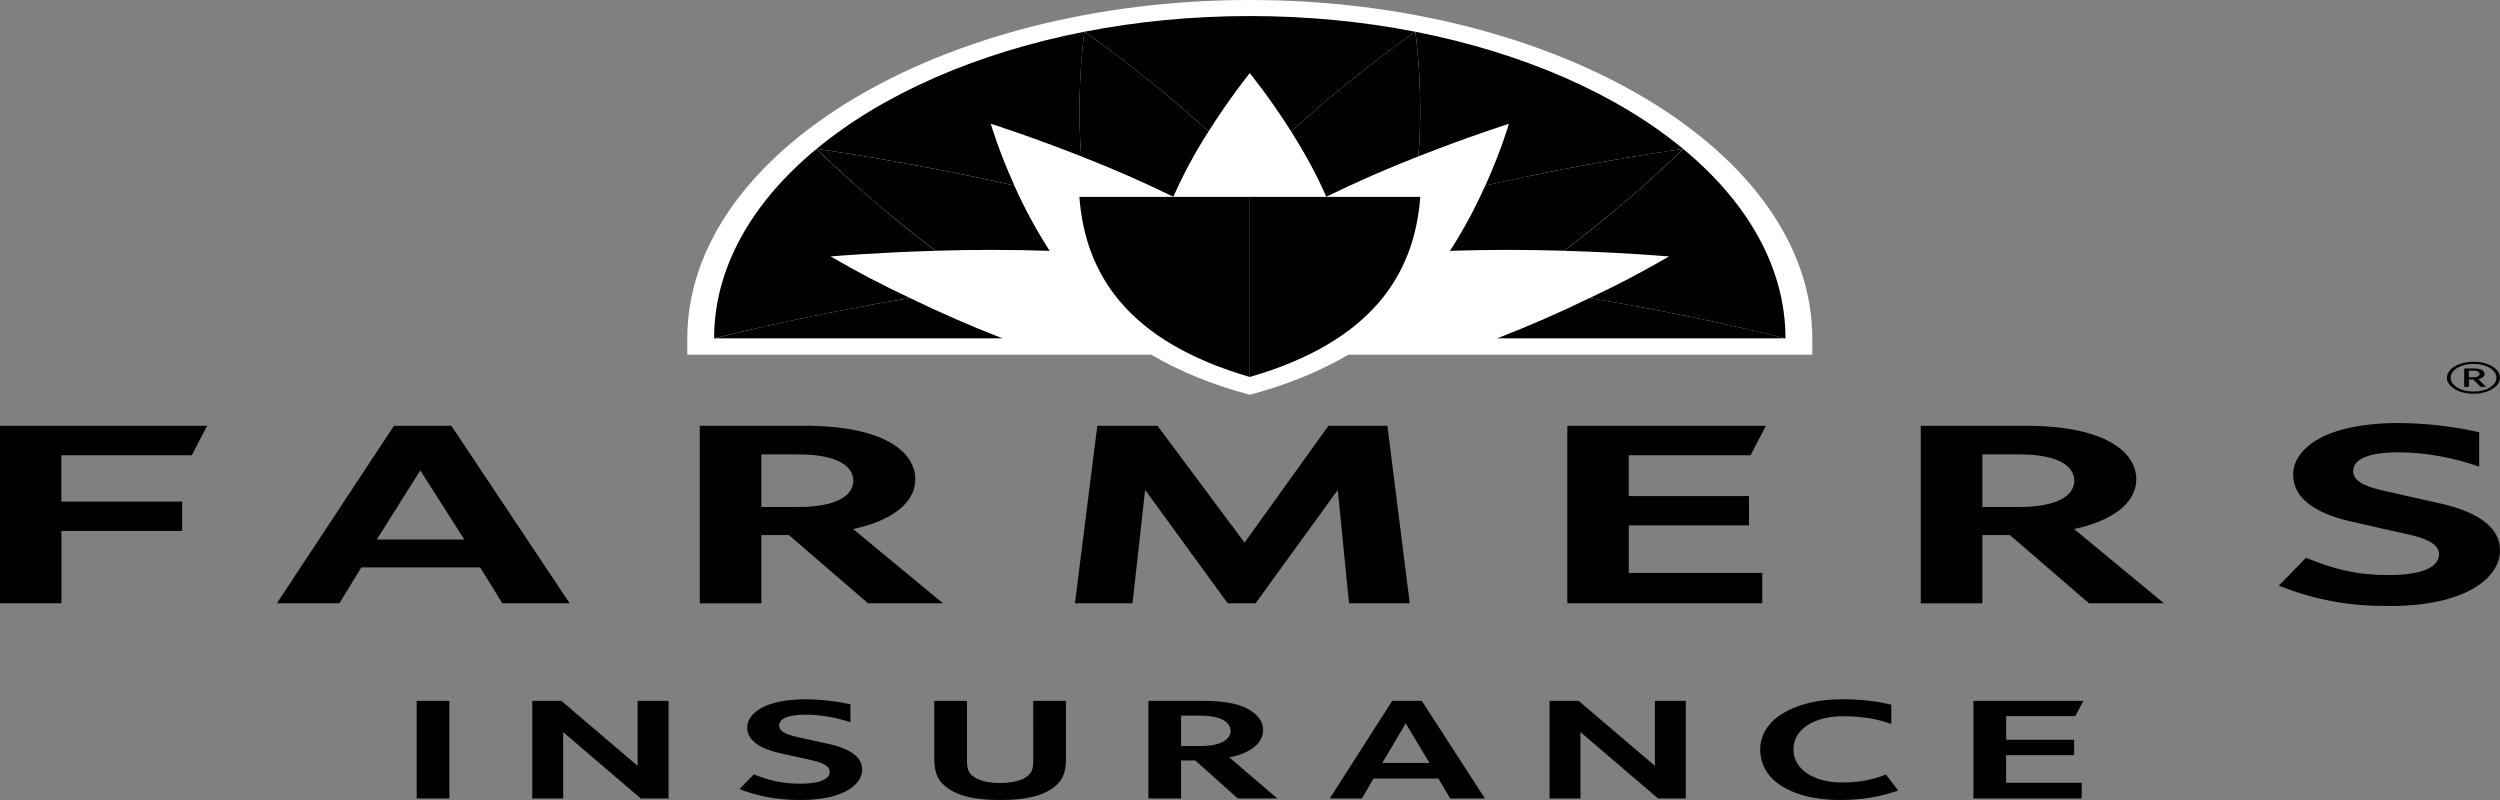
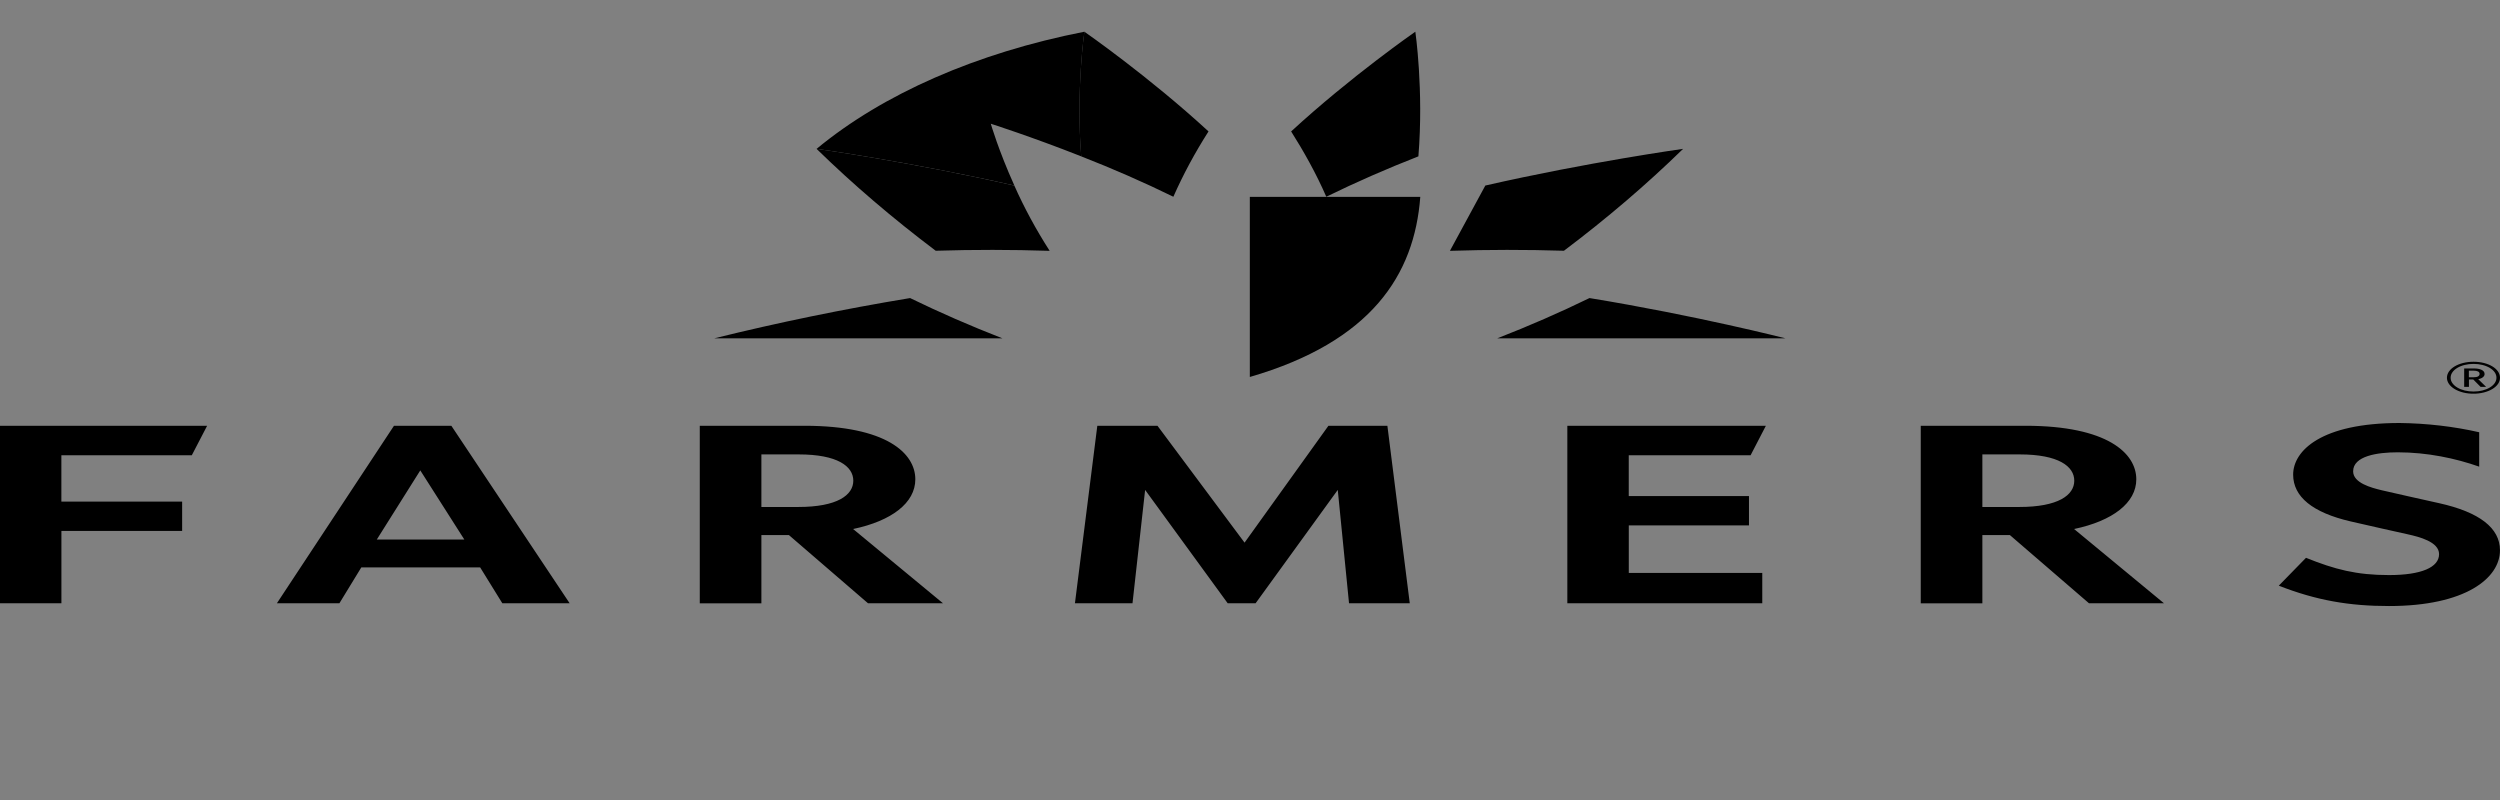
<svg xmlns="http://www.w3.org/2000/svg" width="200" height="64" viewBox="0 0 200 64" fill="none">
  <rect x="0" y="0" width="200" height="64" fill="#808080" stroke="none" />
  <path d="M107.922 48.262L107.021 39.193L100.448 48.262H98.216L91.61 39.193L90.6 48.262H85.995L87.785 34.062H92.598L99.565 43.411L106.274 34.062H110.991L112.781 48.262H107.922ZM0 48.262V34.062H16.57L15.345 36.42H4.91V40.129H14.571V42.476H4.913V48.262H0ZM125.387 48.262V34.062H141.27L140.048 36.42H130.3V39.686H139.918V42.034H130.303V45.837H140.982V48.262H125.387ZM37.145 43.16L33.623 37.632L30.145 43.16H37.145ZM40.187 48.262L38.412 45.391H28.906L27.152 48.262H22.151L31.518 34.062H36.108L45.572 48.262H40.187ZM161.546 40.558C164.66 40.558 165.942 39.608 165.942 38.456C165.942 37.304 164.673 36.353 161.582 36.353H158.589V40.558H161.546ZM167.119 48.262L160.79 42.805H158.589V48.264H153.66V34.062H162.045C168.594 34.062 170.904 36.262 170.904 38.345C170.904 40.23 169.005 41.675 165.927 42.321L173.118 48.262H167.119ZM63.865 40.558C66.982 40.558 68.264 39.608 68.264 38.456C68.264 37.304 66.994 36.353 63.904 36.353H60.911V40.558H63.865ZM69.441 48.262L63.112 42.805H60.911V48.264H55.982V34.062H64.367C70.916 34.062 73.226 36.262 73.226 38.345C73.226 40.23 71.33 41.675 68.249 42.321L75.439 48.262H69.441ZM191.12 48.483C187.957 48.483 185.321 48.037 182.303 46.854L184.48 44.625C186.787 45.553 188.511 46.006 191.12 46.006C193.705 46.006 195.126 45.389 195.126 44.332C195.126 43.344 193.533 42.947 192.617 42.743C191.698 42.538 189.56 42.065 188.057 41.715C184.997 41.006 183.452 39.739 183.452 37.97C183.452 36.065 185.684 33.84 191.964 33.84C194.142 33.865 196.297 34.116 198.335 34.58V37.332C196.445 36.666 194.174 36.185 191.819 36.185C190.189 36.185 188.251 36.477 188.251 37.705C188.251 38.633 189.684 39.017 190.555 39.224C191.528 39.455 193.69 39.932 195.139 40.256C198.353 40.973 199.998 42.239 199.998 44.023C199.998 46.243 197.255 48.483 191.12 48.483Z" fill="black" />
-   <path d="M157.874 63.876V56.07H166.667L166.026 57.289H160.493V59.181H165.932V60.411H160.49V62.624H166.534V63.88L157.874 63.876ZM33.334 63.876V56.07H35.95V63.88L33.334 63.876ZM51.261 63.876L45.054 58.568V63.878H42.581V56.068H44.909L51.01 61.269V56.068H53.481V63.878L51.261 63.876ZM132.648 63.876L126.435 58.568V63.878H123.964V56.068H126.293L132.394 61.269V56.068H134.865V63.878L132.648 63.876ZM82.656 56.068H85.274V60.779C85.274 61.824 85.002 62.537 84.11 63.126C83.236 63.705 81.951 64 80.019 64C78.108 64 76.799 63.716 75.928 63.126C75.036 62.55 74.746 61.834 74.746 60.79V56.07H77.361V60.864C77.361 61.541 77.485 61.851 77.903 62.146C78.338 62.453 79.021 62.637 79.998 62.637C80.996 62.637 81.679 62.453 82.114 62.146C82.532 61.851 82.659 61.541 82.659 60.864L82.656 56.068ZM97.665 57.507C97.205 57.322 96.71 57.249 95.981 57.249H94.487V59.684H95.957C96.706 59.684 97.202 59.611 97.662 59.425C97.912 59.316 98.114 59.171 98.251 59.004C98.388 58.837 98.456 58.652 98.448 58.466C98.448 58.048 98.118 57.693 97.665 57.507ZM99.025 63.876L95.627 60.839H94.487V63.878H91.869V56.068H96.271C97.601 56.068 98.784 56.228 99.597 56.596C100.444 56.989 101.048 57.605 101.048 58.404C101.048 59.513 99.948 60.275 98.348 60.593L102.188 63.878L99.025 63.876ZM64.511 55.942C60.982 55.942 59.776 57.187 59.776 58.195C59.776 59.34 61 59.931 62.331 60.237C62.682 60.324 64.366 60.679 64.883 60.803C65.403 60.926 66.379 61.148 66.379 61.738C66.379 62.328 65.59 62.697 64.033 62.697C62.476 62.697 61.448 62.4 60.305 61.947L59.156 63.126C60.495 63.65 62.041 64 64.033 64C67.625 64 68.974 62.684 68.974 61.565C68.974 60.692 68.248 59.942 66.277 59.513C65.902 59.425 64.239 59.069 63.764 58.958C63.283 58.836 62.331 58.626 62.331 58.048C62.331 57.469 63.078 57.174 64.426 57.174C65.618 57.174 66.869 57.387 68.033 57.778V56.341C66.904 56.092 65.713 55.956 64.511 55.942ZM147.301 55.942C143.86 55.942 140.818 57.385 140.818 59.967C140.818 62.55 143.548 64 147.198 64C149.003 64 150.515 63.716 151.854 63.243L150.872 61.958C149.904 62.358 148.755 62.599 147.385 62.599C145.081 62.599 143.476 61.54 143.476 59.942C143.476 58.343 145.142 57.298 147.428 57.298C149.015 57.298 150.249 57.533 151.304 57.917V56.37C150.185 56.11 149.036 55.942 147.301 55.942ZM110.582 61.037L112.457 57.866L114.361 61.036L110.582 61.037ZM116.012 63.876H118.794L113.745 56.068H111.377L106.379 63.878H108.952L109.883 62.28H115.069L116.012 63.876Z" fill="black" />
-   <path d="M99.984 0C75.284 0 54.983 12.146 54.983 27.082V28.372H92.089C94.379 29.718 97.053 30.805 99.984 31.58C102.914 30.805 105.589 29.718 107.878 28.372H144.984V27.082C144.984 12.148 124.684 0 99.984 0Z" fill="white" />
  <path d="M99.986 30.158C109.692 27.336 113.154 22.008 113.623 15.748H99.986V30.158Z" fill="black" />
-   <path d="M99.987 30.158C90.281 27.336 86.819 22.008 86.35 15.748H99.987V30.158Z" fill="black" />
-   <path d="M80.194 27.067C77.638 26.073 75.172 24.997 72.807 23.845C67.478 24.727 62.244 25.804 57.132 27.069L80.194 27.067ZM142.837 27.067C142.837 27.067 135.71 25.244 127.159 23.845C124.796 24.997 122.332 26.073 119.779 27.067H142.837ZM83.973 20.067C82.876 18.358 81.933 16.615 81.146 14.845C72.931 12.969 65.323 11.906 65.323 11.906C68.223 14.738 71.407 17.461 74.857 20.06C77.894 19.965 80.937 19.968 83.973 20.067ZM115.993 20.067C119.032 19.968 122.077 19.966 125.116 20.06C128.565 17.462 131.749 14.739 134.649 11.908C134.649 11.908 127.039 12.969 118.826 14.843C118.101 16.45 117.163 18.278 115.996 20.065L115.993 20.067ZM106.103 15.74C108.462 14.584 110.921 13.506 113.472 12.508C113.904 7.184 113.227 2.537 113.227 2.537C113.227 2.537 108.111 6.081 103.291 10.514C104.274 12.068 105.299 13.884 106.103 15.74ZM86.749 2.537C86.749 2.537 91.865 6.081 96.681 10.514C95.589 12.224 94.65 13.969 93.869 15.74C91.509 14.584 89.047 13.505 86.495 12.508C86.071 7.184 86.749 2.537 86.749 2.537Z" fill="black" />
-   <path d="M142.838 27.072C142.838 21.402 139.799 16.163 134.65 11.911C134.644 11.916 130.662 15.911 125.117 20.063C127.929 20.142 130.734 20.292 133.525 20.514C131.312 21.788 129.48 22.763 127.161 23.848C132.49 24.73 137.726 25.807 142.838 27.072ZM134.65 11.909C129.327 7.506 121.83 4.228 113.228 2.54C113.228 2.54 113.905 7.187 113.473 12.511C117.536 10.91 120.714 9.902 120.714 9.902C120.714 9.902 120.101 12.031 118.828 14.846C124 13.678 129.283 12.697 134.65 11.909ZM86.75 2.54C86.75 2.54 91.866 6.084 96.683 10.517C98.391 7.806 99.984 5.85 99.984 5.85C99.984 5.85 101.581 7.808 103.292 10.517C108.112 6.084 113.228 2.54 113.228 2.54C108.95 1.706 104.481 1.282 99.984 1.284C95.367 1.284 90.916 1.726 86.75 2.54ZM65.325 11.911C59.987 16.313 57.117 21.623 57.13 27.072C57.13 27.072 64.266 25.247 72.808 23.848C70.59 22.807 68.467 21.694 66.449 20.514C66.449 20.514 70.008 20.205 74.855 20.063C69.313 15.911 65.331 11.916 65.325 11.911Z" fill="black" />
+   <path d="M80.194 27.067C77.638 26.073 75.172 24.997 72.807 23.845C67.478 24.727 62.244 25.804 57.132 27.069L80.194 27.067ZM142.837 27.067C142.837 27.067 135.71 25.244 127.159 23.845C124.796 24.997 122.332 26.073 119.779 27.067H142.837ZM83.973 20.067C82.876 18.358 81.933 16.615 81.146 14.845C72.931 12.969 65.323 11.906 65.323 11.906C68.223 14.738 71.407 17.461 74.857 20.06C77.894 19.965 80.937 19.968 83.973 20.067ZM115.993 20.067C119.032 19.968 122.077 19.966 125.116 20.06C128.565 17.462 131.749 14.739 134.649 11.908C134.649 11.908 127.039 12.969 118.826 14.843L115.993 20.067ZM106.103 15.74C108.462 14.584 110.921 13.506 113.472 12.508C113.904 7.184 113.227 2.537 113.227 2.537C113.227 2.537 108.111 6.081 103.291 10.514C104.274 12.068 105.299 13.884 106.103 15.74ZM86.749 2.537C86.749 2.537 91.865 6.081 96.681 10.514C95.589 12.224 94.65 13.969 93.869 15.74C91.509 14.584 89.047 13.505 86.495 12.508C86.071 7.184 86.749 2.537 86.749 2.537Z" fill="black" />
  <path d="M65.328 11.906C65.328 11.906 72.935 12.969 81.15 14.843C79.877 12.028 79.263 9.899 79.263 9.899C79.263 9.899 82.441 10.909 86.499 12.508C86.076 7.184 86.753 2.537 86.753 2.537C78.149 4.224 70.651 7.504 65.328 11.908M197.89 29.653H197.509V30.181H197.89C198.186 30.181 198.367 30.095 198.367 29.913C198.373 29.737 198.186 29.653 197.89 29.653ZM198.449 30.951L197.859 30.357H197.515V30.951H197.134V29.477H197.926C198.376 29.477 198.766 29.613 198.766 29.913C198.773 30.007 198.727 30.1 198.634 30.176C198.542 30.252 198.409 30.307 198.258 30.332L198.89 30.951H198.449ZM197.883 29.113C197.642 29.111 197.403 29.139 197.179 29.194C196.956 29.248 196.753 29.33 196.582 29.432C196.412 29.535 196.277 29.657 196.186 29.792C196.094 29.926 196.049 30.07 196.051 30.215C196.048 30.361 196.093 30.505 196.184 30.64C196.275 30.775 196.41 30.898 196.58 31.001C196.751 31.104 196.954 31.185 197.178 31.24C197.402 31.296 197.642 31.323 197.883 31.322C198.125 31.323 198.365 31.296 198.589 31.24C198.813 31.185 199.016 31.104 199.187 31.001C199.357 30.898 199.492 30.775 199.583 30.64C199.674 30.505 199.719 30.361 199.716 30.215C199.718 30.07 199.672 29.926 199.581 29.792C199.49 29.657 199.355 29.535 199.185 29.432C199.014 29.33 198.811 29.248 198.588 29.194C198.364 29.139 198.125 29.111 197.883 29.113ZM197.883 31.496C197.604 31.498 197.326 31.466 197.067 31.403C196.808 31.339 196.572 31.245 196.374 31.126C196.176 31.007 196.019 30.866 195.913 30.71C195.807 30.554 195.753 30.387 195.755 30.219C195.755 29.502 196.695 28.94 197.883 28.94C199.069 28.94 200 29.502 200 30.213C200.004 30.382 199.951 30.549 199.847 30.705C199.742 30.861 199.586 31.002 199.389 31.122C199.192 31.241 198.957 31.335 198.699 31.399C198.44 31.463 198.163 31.498 197.883 31.496Z" fill="black" />
</svg>